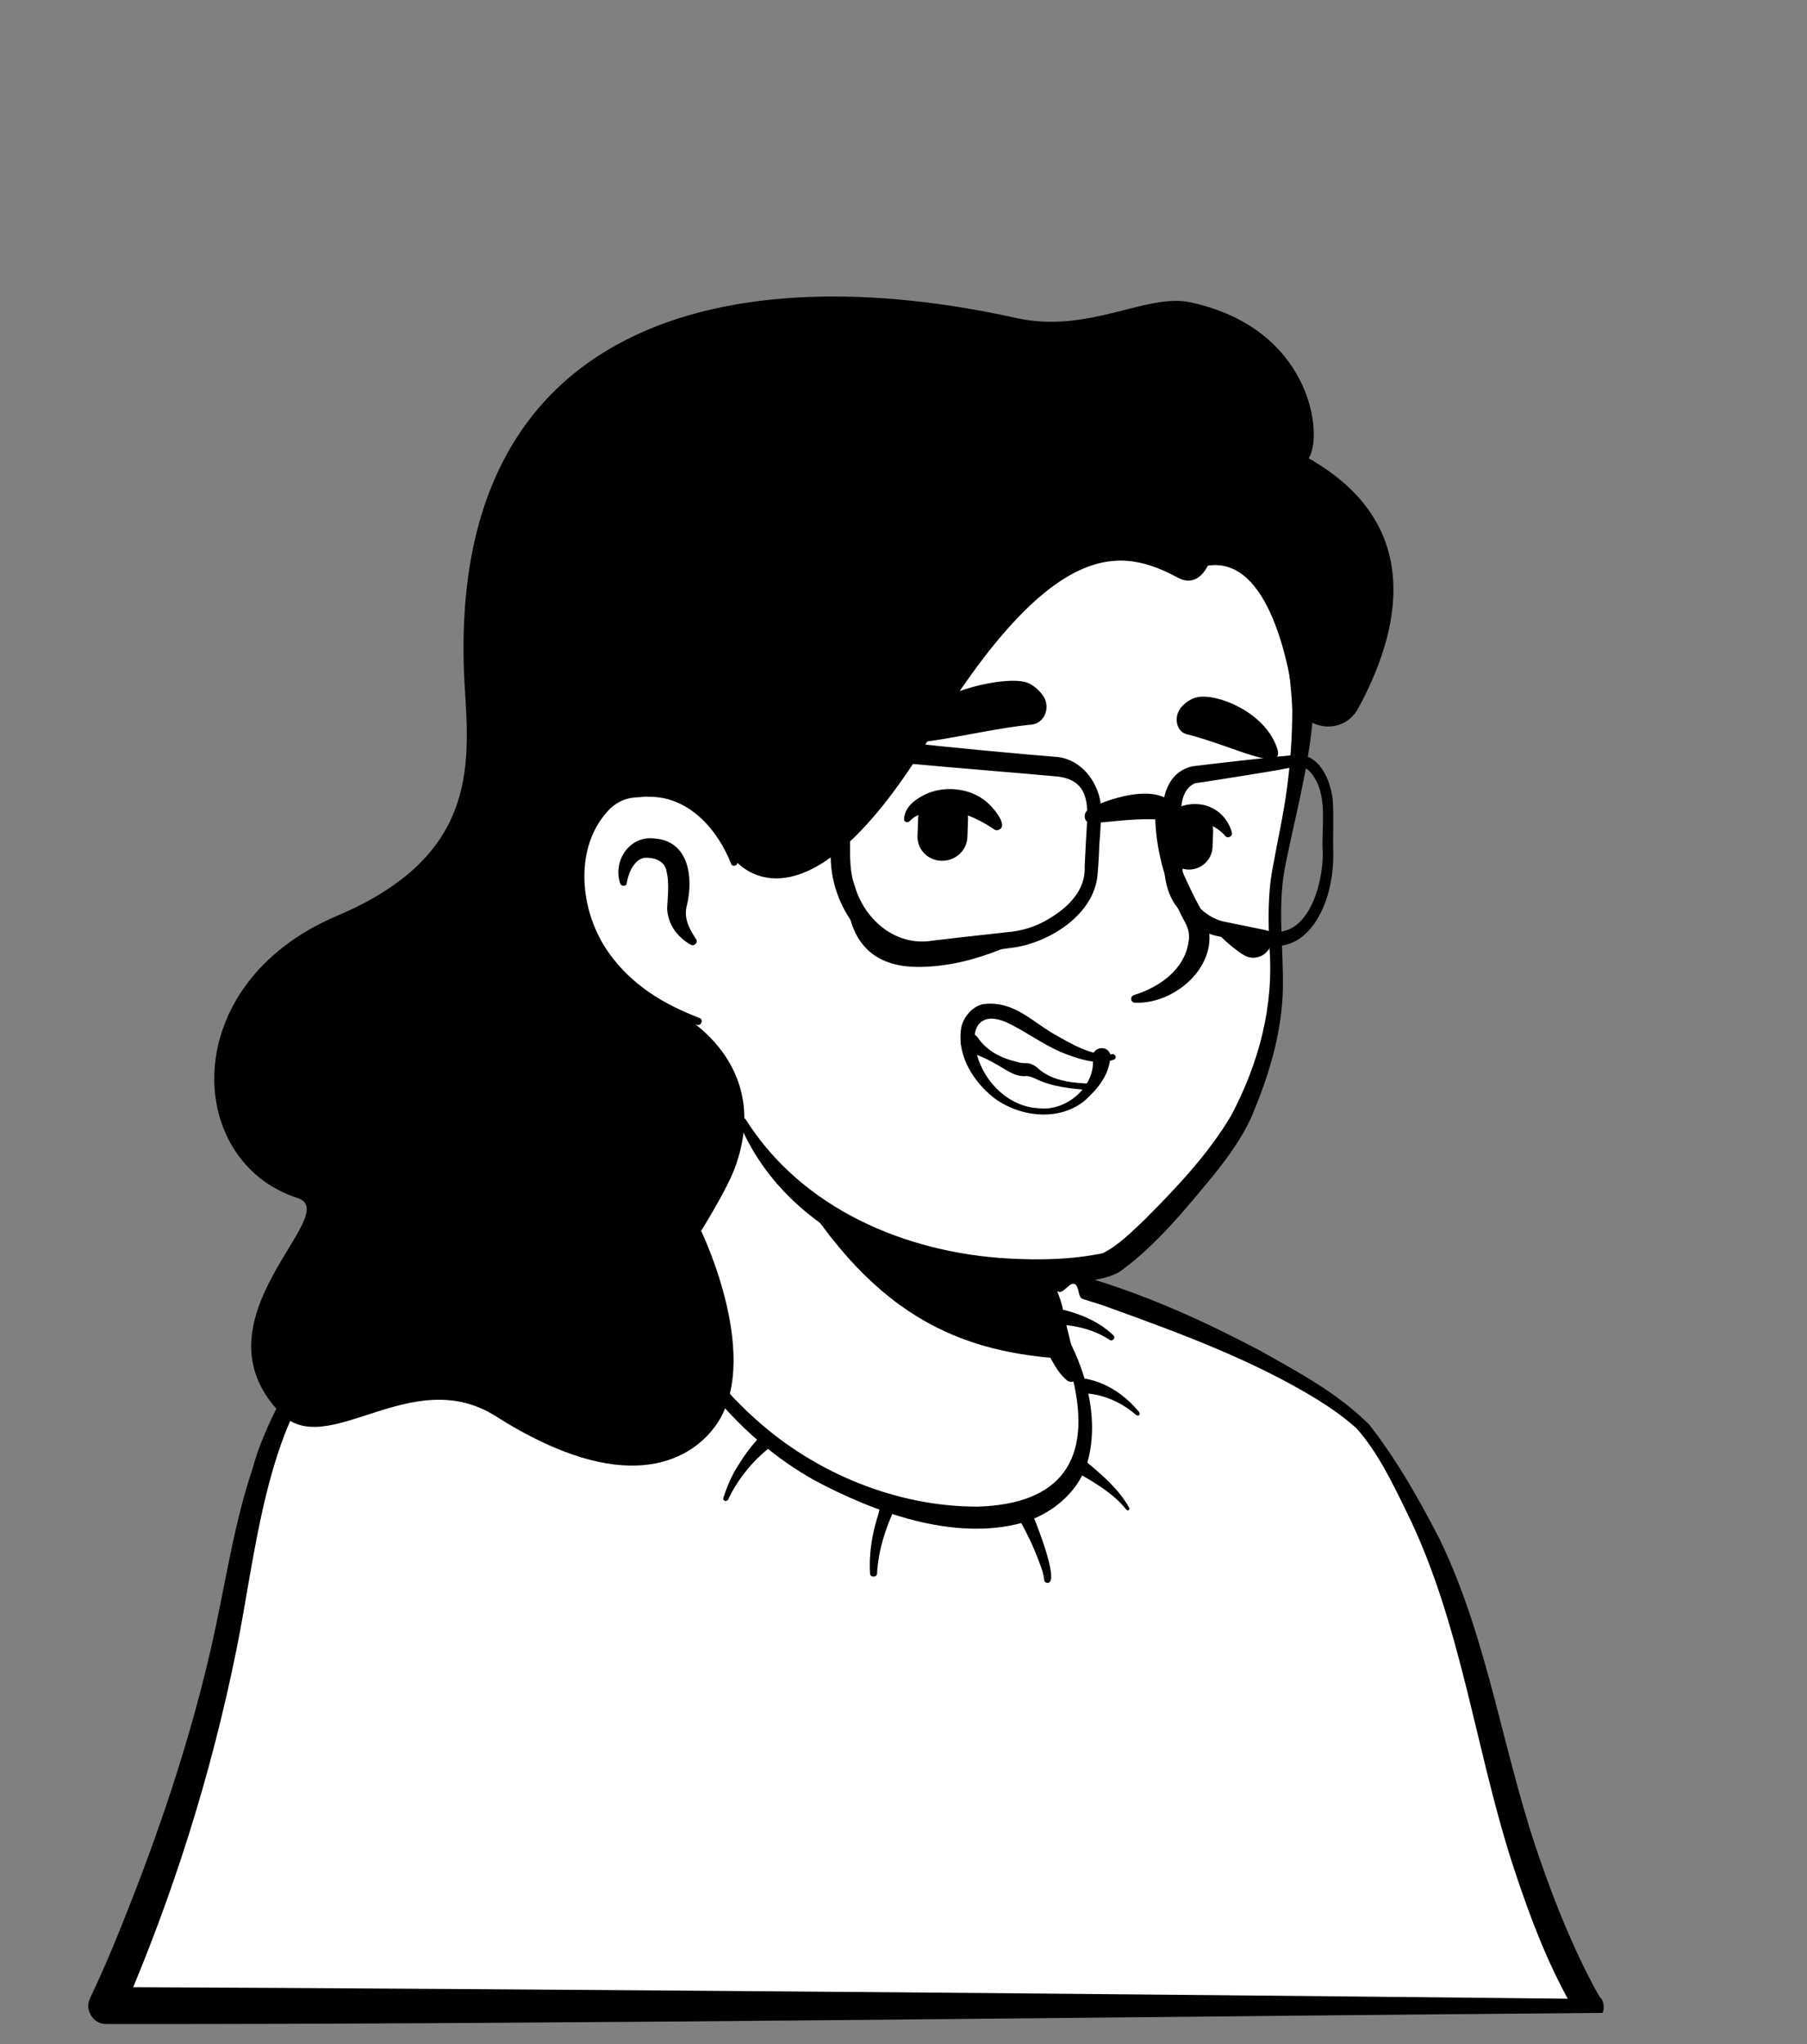
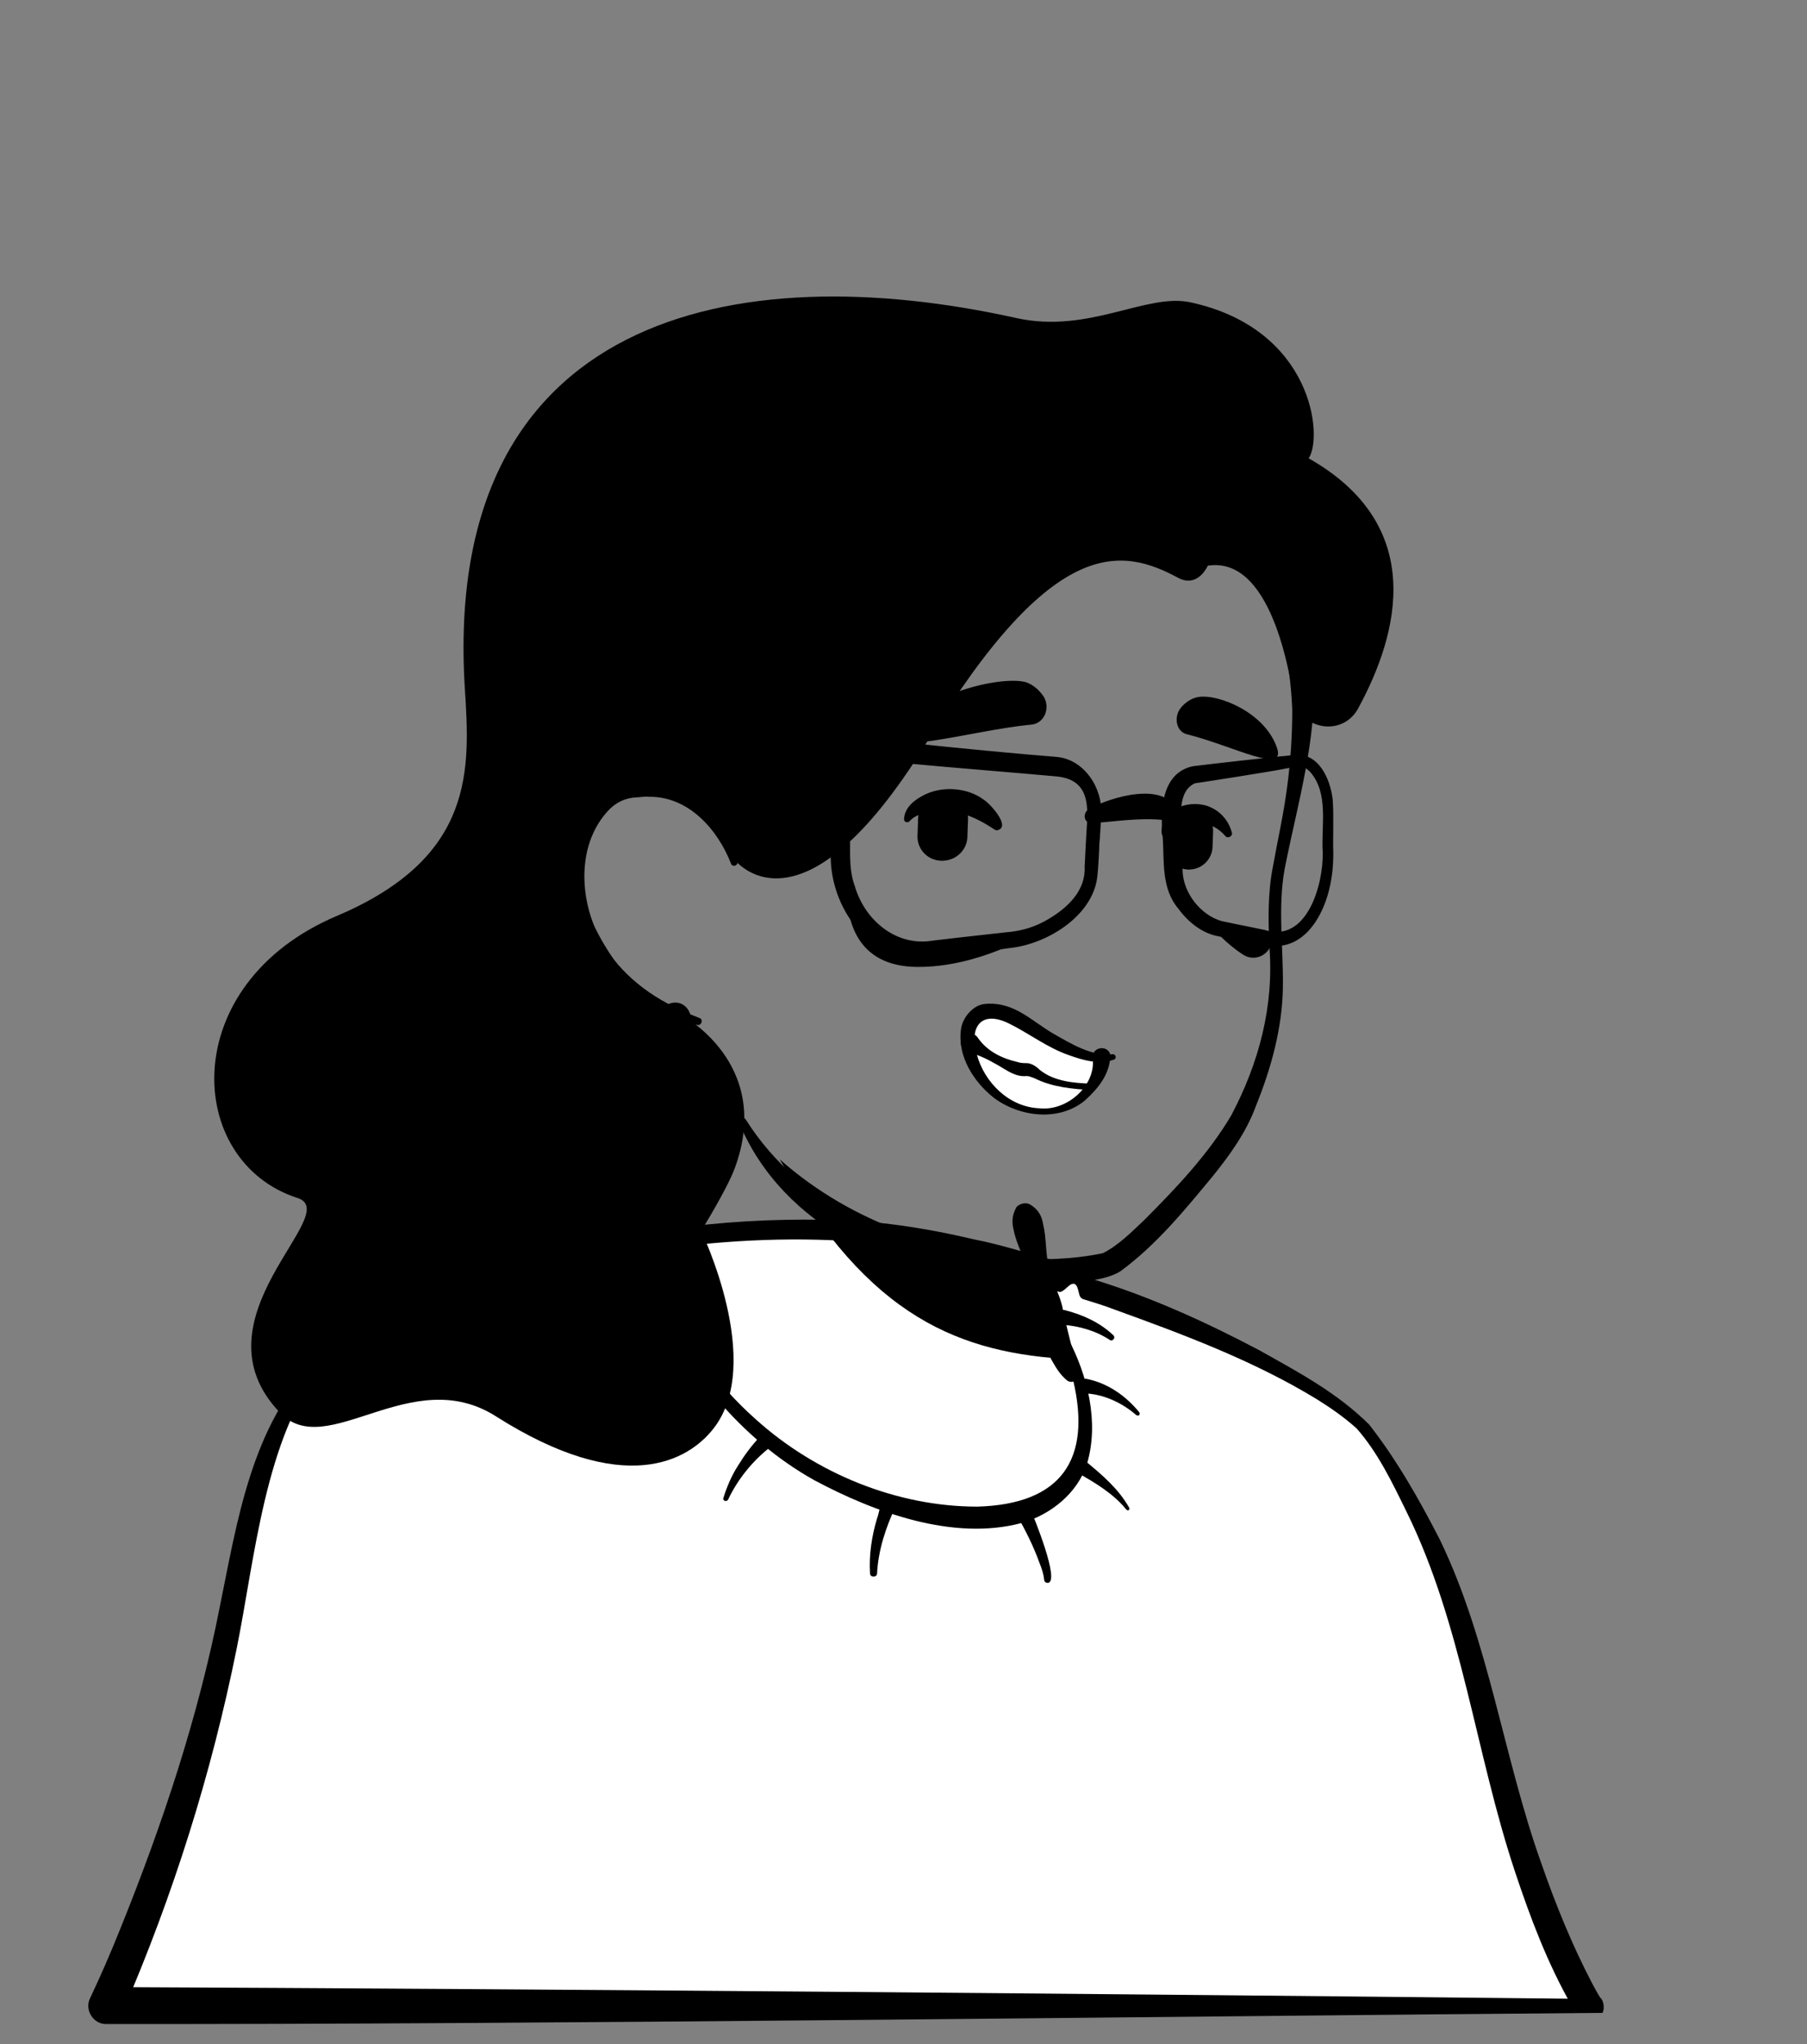
<svg xmlns="http://www.w3.org/2000/svg" width="84" height="95" viewBox="0 0 84 95" fill="none">
  <rect x="0" y="0" width="84" height="95" fill="#808080" stroke="none" />
  <g clip-path="url(#clip0_159_2896)">
    <path d="M64.816 76.312C64.625 76.448 64.407 76.584 64.216 76.721C63.998 76.857 63.807 76.993 63.589 77.102C63.398 77.211 63.235 77.32 63.044 77.429C63.017 77.457 62.99 77.457 62.962 77.484C62.335 77.865 61.681 78.22 61.027 78.547C60.836 78.656 60.618 78.765 60.427 78.847C60.427 78.847 60.4 78.874 60.373 78.874L59.718 79.201C59.282 79.419 58.819 79.61 58.382 79.801C58.164 79.91 57.919 79.992 57.701 80.074C57.483 80.156 57.237 80.264 57.019 80.346C56.801 80.428 56.556 80.537 56.338 80.619H56.31C56.092 80.701 55.847 80.782 55.629 80.864C55.138 81.028 54.62 81.191 54.13 81.355C53.966 81.409 53.775 81.464 53.612 81.519C53.094 81.682 52.576 81.818 52.058 81.927C51.867 81.982 51.676 82.009 51.458 82.064C50.967 82.173 50.449 82.282 49.959 82.391C49.85 82.418 49.768 82.418 49.659 82.445C49.495 82.473 49.304 82.5 49.141 82.527C48.895 82.555 48.677 82.609 48.432 82.636C48.323 82.663 48.214 82.663 48.105 82.691C47.969 82.718 47.805 82.745 47.641 82.745C47.205 82.8 46.742 82.854 46.306 82.909C46.169 82.936 46.006 82.936 45.869 82.963H45.842C45.651 82.991 45.461 82.991 45.27 83.018C45.079 83.045 44.888 83.045 44.697 83.045C44.588 83.045 44.452 83.073 44.343 83.073C44.125 83.073 43.934 83.1 43.743 83.1C43.47 83.1 43.225 83.127 42.953 83.127H41.589C30.085 82.963 19.753 78.084 12.365 70.341C12.365 70.341 12.365 70.314 12.338 70.314C11.52 69.578 12.229 65.652 15.527 63.172C19.671 60.037 29.594 58.074 29.594 58.074C29.594 58.074 33.438 57.447 47.696 60.418C56.038 62.163 62.39 64.698 65.934 71.568C66.67 72.986 67.406 75.167 64.816 76.312Z" fill="white" />
-     <path d="M47.778 60.119C53.012 61.182 58.6 62.327 62.908 65.789C64.353 66.961 65.307 68.679 66.097 70.342C66.479 71.159 66.861 72.005 67.161 72.904C67.324 73.504 67.57 74.186 67.433 74.894C67.406 75.085 67.242 75.33 67.106 75.467C66.479 76.094 65.797 76.475 65.116 76.966C61.109 79.747 56.501 81.71 51.731 82.746C41.099 85.063 29.594 83.263 20.244 77.675C17.136 75.794 14.274 73.504 11.82 70.805C11.547 70.478 11.547 69.933 11.547 69.578C11.575 68.76 11.793 67.97 12.065 67.234C12.72 65.544 13.565 63.853 15.01 62.681C16.046 61.972 17.163 61.373 18.308 60.882C21.907 59.355 25.696 58.292 29.594 57.856C29.922 57.829 29.976 58.292 29.649 58.347C25.914 59.11 22.207 60.255 18.744 61.809C17.49 62.436 16.154 62.981 15.146 63.962C14.192 64.998 13.51 66.28 12.965 67.588C12.611 68.379 12.365 69.633 12.474 70.26C14.192 72.304 16.209 74.104 18.39 75.658C30.331 84 48.459 84.545 61.163 77.593C62.308 76.966 63.426 76.257 64.489 75.521C65.007 75.167 65.552 74.867 65.961 74.458C65.988 74.431 65.961 74.458 65.961 74.485C65.961 74.513 65.934 74.54 65.934 74.54C65.961 74.213 65.852 73.776 65.716 73.34C65.225 71.759 64.434 70.096 63.589 68.651C62.254 66.498 59.991 65.135 57.701 64.044C56.12 63.308 54.457 62.736 52.767 62.191C51.076 61.645 49.359 61.182 47.641 60.773C47.205 60.664 47.342 60.037 47.778 60.119Z" fill="black" />
  </g>
  <g clip-path="url(#clip1_159_2896)">
    <path d="M73.867 93.214H4.923C4.923 93.214 8.985 84.654 10.784 74.895C12.038 68.134 12.965 64.181 16.482 62C18.962 60.473 25.941 58.265 30.903 57.556C32.92 57.284 36.928 56.984 40.39 57.256C43.007 57.584 48.405 59.11 50.477 59.683C53.584 60.555 60.318 63.145 63.289 65.871C64.462 66.962 67.242 72.414 69.042 80.32C71.114 89.316 73.867 93.214 73.867 93.214Z" fill="white" />
    <path d="M74.494 93.541C53.966 93.705 25.178 94.086 4.95 94.059C4.35 94.086 3.914 93.405 4.187 92.86C4.677 91.824 5.141 90.76 5.577 89.67C7.54 84.818 9.203 79.829 10.211 74.704C11.029 70.696 11.683 66.225 14.709 63.199C15.555 62.354 16.59 61.7 17.654 61.209C19.807 60.228 22.015 59.41 24.251 58.701C28.749 57.229 33.52 56.602 38.263 56.684C40.635 56.684 43.034 57.066 45.351 57.611C46.36 57.801 47.778 58.238 48.759 58.51L49.604 58.756C49.768 58.837 49.822 59.165 49.904 59.328C49.958 59.437 50.013 59.465 50.095 59.492C50.231 59.519 50.449 59.328 50.585 59.383C53.339 60.2 55.983 61.4 58.519 62.736C60.318 63.745 62.172 64.726 63.644 66.198C64.925 67.834 65.961 69.66 66.915 71.514C69.232 76.285 69.886 81.683 71.659 86.617C72.313 88.498 73.076 90.379 74.003 92.151L74.194 92.505L74.303 92.696L74.357 92.778L74.385 92.832C74.548 92.941 74.603 93.35 74.494 93.541ZM73.24 92.887C73.103 93.05 73.131 93.405 73.24 93.541L73.212 93.487L73.158 93.378L73.049 93.187C71.931 91.224 71.141 89.125 70.432 86.999C68.578 81.437 67.978 75.494 65.361 70.206C64.707 68.87 64.052 67.507 63.071 66.389C62.499 65.871 61.872 65.435 61.217 65.026C58.273 63.227 54.974 62 51.73 60.828C51.458 60.718 50.776 60.5 50.504 60.419C50.285 60.364 50.204 60.337 50.149 60.064C50.095 59.846 50.04 59.574 49.795 59.683C49.658 59.737 49.413 60.064 49.25 60.037C48.704 59.901 47.26 59.519 46.714 59.383C44.615 58.837 42.543 58.156 40.417 57.747C33.874 57.175 27.331 58.319 21.089 60.255C18.935 60.991 16.563 61.673 15.009 63.445C12.31 66.798 11.847 72.441 11.002 76.612C9.83 82.419 8.058 88.062 5.686 93.541L4.923 92.342C24.66 92.424 53.23 92.669 73.24 92.887Z" fill="black" />
    <path d="M30.058 60.31C29.213 60.392 28.313 60.582 27.55 61.019C27.468 61.073 27.359 60.937 27.441 60.882C28.149 60.255 29.049 59.901 29.921 59.628C30.112 59.574 30.303 59.683 30.33 59.874C30.412 60.092 30.276 60.31 30.058 60.31ZM32.239 63.799C31.257 64.017 30.303 64.481 29.512 65.135C28.885 65.244 30.467 63.963 30.576 63.908C31.039 63.581 31.503 63.336 32.048 63.118C32.211 63.063 32.429 63.145 32.484 63.309C32.593 63.554 32.457 63.772 32.239 63.799ZM35.755 67.289C34.965 67.916 34.283 68.761 33.847 69.688C33.819 69.742 33.738 69.769 33.683 69.742C33.629 69.715 33.601 69.66 33.629 69.606C33.792 69.088 34.01 68.57 34.31 68.107C34.61 67.616 34.937 67.18 35.319 66.771C35.455 66.635 35.673 66.635 35.81 66.771C35.946 66.907 35.946 67.18 35.755 67.289ZM41.644 69.988C41.18 70.969 40.826 72.032 40.771 73.123C40.771 73.314 40.444 73.314 40.444 73.123C40.39 72.25 40.526 71.378 40.771 70.56C40.908 70.233 40.935 69.361 41.48 69.524C41.644 69.579 41.726 69.797 41.644 69.988ZM47.886 70.097C48.05 70.478 49.304 73.532 48.704 73.559C48.622 73.559 48.541 73.504 48.541 73.423C48.513 73.15 48.432 72.905 48.322 72.632C48.05 71.869 47.668 71.105 47.259 70.397C47.069 69.988 47.696 69.66 47.886 70.097ZM50.477 64.072C51.485 64.263 52.33 64.862 52.957 65.626C52.984 65.653 52.984 65.735 52.957 65.762C52.93 65.789 52.876 65.789 52.821 65.762C52.167 65.19 51.294 64.781 50.422 64.753C49.904 64.726 49.986 63.99 50.477 64.072ZM49.495 60.882C50.34 61.1 51.131 61.455 51.758 62.055C51.812 62.109 51.812 62.191 51.758 62.245C51.703 62.3 51.649 62.3 51.594 62.273C50.94 61.837 50.149 61.618 49.386 61.564C48.895 61.509 49.004 60.773 49.495 60.882ZM50.477 67.916C51.24 68.543 52.003 69.197 52.494 70.069C52.521 70.097 52.494 70.151 52.467 70.178C52.439 70.206 52.385 70.178 52.358 70.151C51.758 69.415 50.94 68.924 50.122 68.461C49.686 68.243 50.068 67.616 50.477 67.916Z" fill="black" />
  </g>
-   <path d="M50.34 67.37C49.767 70.178 46.06 71.868 39.817 69.333C33.329 66.716 30.521 60.473 29.812 58.619C33.656 51.422 30.984 46.433 30.984 46.433C39.844 45.67 47.586 56.029 47.586 56.029L48.786 61.154C48.895 61.591 49.113 61.972 49.44 62.245C50.013 63.254 50.694 65.571 50.34 67.37Z" fill="white" />
  <path d="M29.676 58.701C30.194 57.91 30.521 56.983 30.74 56.084C31.148 54.203 31.285 52.294 31.312 50.386V49.677C31.23 48.968 30.985 48.233 30.712 47.578C30.358 46.706 31.639 46.161 32.048 47.033C32.103 47.142 32.103 47.333 32.103 47.442C32.184 51.149 32.348 55.92 30.004 59.001C29.84 59.164 29.513 58.919 29.676 58.701ZM47.887 55.975C48.296 56.22 48.432 56.547 48.487 56.874C48.65 57.529 48.596 58.237 48.759 58.919C48.896 59.573 49.305 60.2 49.414 60.882C49.55 61.591 49.959 63.09 50.123 63.826C50.177 63.99 50.068 64.18 49.877 64.208C49.768 64.235 49.686 64.208 49.605 64.153C49.25 63.853 49.087 63.553 48.868 63.172C48.514 62.517 48.269 61.918 48.051 61.182C47.86 60.527 47.941 59.819 47.778 59.137C47.642 58.483 47.26 57.856 47.124 57.174C47.042 56.847 47.015 56.493 47.26 56.084C47.424 55.92 47.696 55.866 47.887 55.975Z" fill="black" />
  <path d="M49.849 63.172C44.642 62.899 40.389 61.264 36.246 53.876C39.735 56.956 43.852 58.129 48.186 58.674L48.759 61.182C48.868 61.618 49.522 62.899 49.849 63.172Z" fill="black" />
  <path d="M49.632 62.164C50.558 63.908 51.104 66.089 50.531 68.025C50.095 69.388 48.841 70.397 47.478 70.778C44.316 71.623 40.663 70.288 37.855 68.788C34.392 66.853 31.83 63.608 30.194 60.065C30.085 59.792 30.467 59.574 30.63 59.846C31.203 60.991 31.857 62.109 32.593 63.118C33.329 64.154 34.174 65.108 35.128 65.953C37.909 68.461 41.671 70.015 45.433 70.015C49.304 69.906 50.776 67.861 49.877 64.099C49.74 63.499 49.522 62.873 49.222 62.355C49.059 62.136 49.468 61.891 49.632 62.164Z" fill="black" />
-   <path d="M60.182 29.423C60.673 31.712 60.918 33.566 59.583 39.673C58.274 45.752 61.464 47.006 53.912 56.739C50.832 60.719 43.362 59.601 37.31 55.484C35.265 54.094 34.393 50.523 32.866 47.988C31.667 45.998 31.122 48.069 29.54 46.352C27.387 44.007 24.797 39.291 26.078 30.949C28.15 17.427 38.864 15.846 46.797 17.346C54.785 18.872 58.874 23.398 60.182 29.423Z" fill="white" />
  <path d="M30.903 48.778C30.276 47.715 29.458 46.788 28.695 45.807C27.959 44.798 27.359 43.68 26.868 42.535C23.624 34.575 24.878 23.37 32.838 18.681C36.137 16.773 40.117 16.31 43.825 16.61C51.758 17.182 59.036 20.835 60.754 29.232C61.681 32.939 60.427 36.756 59.718 40.382C59.391 42.181 59.663 44.035 59.636 45.888C59.609 47.769 59.091 49.65 58.382 51.395C57.946 52.595 57.183 53.658 56.392 54.639C55.084 56.22 53.775 57.829 52.112 59.056C51.73 59.328 51.049 59.465 50.585 59.519C49.304 59.71 48.05 59.764 46.769 59.683C41.753 59.465 36.382 57.038 34.365 52.186C34.283 51.995 34.556 51.859 34.665 52.022C37.282 56.166 42.08 58.211 46.851 58.483C48.323 58.565 49.822 58.538 51.267 58.238C51.976 57.883 52.603 57.256 53.203 56.684C54.675 55.212 56.174 53.631 57.237 51.831C58.519 49.405 59.227 46.761 59.009 44.007C58.955 42.781 58.927 41.499 59.173 40.273C59.391 39.046 59.663 37.873 59.827 36.62C59.991 35.42 60.072 34.193 60.072 32.994C59.936 29.477 58.791 25.851 56.556 23.125C51.621 16.991 39.953 15.383 33.383 19.581C29.24 22.144 27.304 26.942 26.677 31.603C25.723 37.192 25.996 42.699 30.439 46.761L31.748 48.124C32.266 48.724 31.339 49.432 30.903 48.778Z" fill="black" />
-   <path d="M34.119 40.109C34.119 40.109 33.273 36.02 29.293 36.51C25.858 36.947 24.659 45.179 32.456 47.469" fill="white" />
-   <path d="M32.102 43.898C31.475 43.544 31.039 42.944 31.012 42.208C31.039 41.663 31.12 41.036 30.984 40.49C30.902 39.973 30.357 39.836 29.948 39.864C29.512 39.945 29.239 40.49 29.158 40.927C29.158 40.954 29.131 41.036 29.131 41.063C29.103 41.199 28.885 41.199 28.831 41.063C28.476 40 29.267 38.828 30.412 38.964C32.02 39.073 32.238 40.763 31.938 42.044C31.775 42.59 31.993 43.08 32.293 43.544L32.347 43.626C32.484 43.789 32.266 44.007 32.102 43.898ZM53.911 37.219C54.32 39.155 55.083 40.954 56.037 42.644C56.883 44.716 54.702 46.679 52.766 46.597C52.548 46.597 52.521 46.297 52.712 46.243C53.938 45.861 55.056 45.043 55.247 43.789C55.329 43.407 55.22 43.08 55.029 42.753C54.129 41.063 53.584 39.127 53.72 37.219C53.72 37.083 53.911 37.083 53.911 37.219Z" fill="black" />
  <path d="M33.983 40.136C33.356 38.527 31.993 37.001 30.166 37.028C30.003 37.001 29.73 37.055 29.567 37.055C29.103 37.083 28.722 37.246 28.367 37.573C26.622 39.318 26.922 42.398 28.34 44.334C28.831 45.016 29.458 45.615 30.166 46.106C30.875 46.597 31.666 46.978 32.511 47.306C32.702 47.36 32.62 47.66 32.429 47.633C30.603 47.251 28.858 46.351 27.658 44.852C25.805 42.617 25.423 38.882 27.631 36.701C28.122 36.265 28.803 35.938 29.485 35.938C29.703 35.938 30.03 35.883 30.248 35.938C31.393 35.992 32.484 36.565 33.192 37.464C33.819 38.227 34.174 39.154 34.283 40.081C34.283 40.245 34.038 40.299 33.983 40.136Z" fill="black" />
  <path d="M54.783 26.86C55.356 27.16 55.847 26.887 56.147 26.288C59.309 25.797 60.045 32.121 60.154 32.503C60.508 33.948 62.417 34.221 63.125 32.939C65.061 29.395 66.315 24.406 60.835 21.299C61.517 20.29 61.026 15.274 55.329 14.047C53.284 13.611 50.612 15.519 47.259 14.783C34.147 11.866 20.543 14.647 21.606 31.958C21.852 35.747 22.097 39.836 15.663 42.562C8.194 45.725 8.575 53.985 13.837 55.675C16.018 56.384 8.821 61.291 13.019 65.653C15.2 67.943 19.098 63.308 23.051 65.817C29.021 69.606 31.993 67.888 33.165 66.389C35.564 63.336 32.593 57.202 32.593 57.202C32.593 57.202 33.765 55.321 34.147 54.312C36 49.351 31.584 47.115 31.584 47.115C24.769 44.498 25.995 36.892 29.321 36.456C32.811 36.02 33.901 39.128 34.092 39.891C34.092 39.891 37.172 44.144 43.115 34.439C49.004 24.761 52.194 25.47 54.783 26.86Z" fill="black" />
  <path d="M47.941 33.675C48.541 33.621 48.841 32.912 48.514 32.367C48.323 32.094 48.078 31.849 47.723 31.713C46.687 31.386 43.307 32.121 41.835 33.812C40.526 35.366 45.215 33.921 47.941 33.675ZM55.138 34.112C54.675 33.975 54.538 33.294 54.92 32.858C55.111 32.639 55.384 32.449 55.684 32.394C56.61 32.231 58.737 33.076 59.337 34.684C59.882 36.074 57.346 34.657 55.138 34.112ZM43.743 40C43.089 39.973 42.598 39.428 42.653 38.773L42.68 38.01C42.707 37.356 43.252 36.865 43.907 36.919C44.561 36.947 45.051 37.492 44.997 38.146L44.97 38.91C44.943 39.537 44.397 40.027 43.743 40ZM55.22 40.409C54.62 40.382 54.157 39.864 54.184 39.264L54.211 38.555C54.239 37.956 54.757 37.492 55.356 37.519C55.956 37.547 56.419 38.065 56.392 38.664L56.365 39.373C56.338 39.973 55.82 40.436 55.22 40.409Z" fill="black" />
  <path d="M46.196 38.528C45.297 37.928 44.315 37.519 43.225 37.737C42.87 37.792 42.516 37.901 42.298 38.146C42.216 38.255 42.025 38.228 42.025 38.065C42.053 37.519 42.516 37.165 42.952 36.947C43.797 36.511 44.97 36.592 45.733 37.165C46.006 37.328 46.932 38.337 46.442 38.555C46.333 38.61 46.278 38.582 46.196 38.528ZM53.993 38.664C53.993 37.519 55.41 37.11 56.283 37.519C56.773 37.737 57.128 38.173 57.264 38.691C57.319 38.855 57.073 38.991 56.964 38.855C56.501 38.31 55.71 38.037 55.083 38.364C54.892 38.473 54.865 38.555 54.811 38.664C54.811 39.209 54.02 39.182 53.993 38.664Z" fill="black" />
  <path d="M51.212 49.215C51.239 50.114 49.904 52.404 47.341 51.341C44.86 50.332 44.124 45.589 47.668 47.852C49.467 49.051 50.612 49.242 51.212 49.215Z" fill="white" />
  <path d="M51.785 49.242C51.049 49.487 50.34 49.269 49.658 49.024C48.65 48.669 47.832 48.015 46.878 47.551C45.569 46.925 45.051 47.77 45.406 48.996C45.76 50.305 46.905 51.45 48.323 51.504C49.577 51.641 50.913 50.496 50.803 49.215C50.694 48.669 51.485 48.506 51.621 49.024C51.594 49.95 51.022 50.605 50.422 51.15C49.222 52.131 47.396 51.913 46.196 51.014C45.269 50.278 44.506 49.105 44.67 47.851C44.724 47.306 45.242 46.679 45.815 46.652C47.15 46.543 47.941 47.443 48.977 48.042C49.795 48.506 50.722 49.078 51.676 48.996C51.839 48.942 51.949 49.16 51.785 49.242Z" fill="black" />
  <path d="M45.46 48.233C45.896 48.859 46.578 49.187 47.286 49.35C47.45 49.405 47.586 49.405 47.723 49.405C47.968 49.405 48.213 49.596 48.35 49.732C49.004 50.25 49.904 50.332 50.721 50.359C50.912 50.359 50.912 50.686 50.721 50.659C49.849 50.604 48.922 50.523 48.104 50.114C47.941 50.059 47.859 50.005 47.723 50.005C47.205 50.059 46.796 49.732 46.414 49.514C45.978 49.269 45.542 49.023 45.024 48.914C44.779 48.859 44.642 48.641 44.669 48.396C44.724 48.014 45.269 47.905 45.46 48.233Z" fill="black" />
  <path d="M48.078 43.353C48.078 43.353 45.515 44.961 42.625 44.934C39.736 44.907 39.381 42.644 39.354 41.417C39.354 41.417 39.736 43.189 41.48 43.843C43.198 44.498 48.078 43.353 48.078 43.353ZM56.31 43.053C56.31 43.053 56.937 43.816 57.782 44.361C58.355 44.743 59.118 44.334 59.118 43.653C59.118 43.653 57.537 43.734 56.31 43.053Z" fill="black" />
  <path d="M49.031 36.074C47.559 35.938 43.851 35.638 42.434 35.501L41.343 35.42C40.444 35.365 39.735 36.128 39.571 37.001C39.517 37.273 39.517 37.737 39.517 38.009V39.127C39.517 39.809 39.49 40.517 39.735 41.172C40.171 42.698 41.561 43.925 43.197 43.734C43.361 43.707 44.369 43.598 44.56 43.571L46.768 43.325C47.477 43.271 48.131 43.08 48.758 42.698C49.631 42.18 50.476 41.39 50.421 40.272L50.476 39.182C50.53 37.819 50.912 36.21 49.031 36.074ZM49.113 35.174C50.394 35.283 51.267 36.619 51.185 37.846C51.185 38.009 51.13 39.045 51.103 39.236C51.103 39.454 51.048 40.436 51.021 40.627C50.885 42.48 48.813 43.789 47.123 44.034C46.25 44.143 44.424 44.389 43.551 44.498C43.333 44.525 43.033 44.552 42.815 44.579C42.706 44.579 42.461 44.552 42.352 44.552C40.035 44.252 38.563 41.881 38.617 39.672V38.009C38.617 37.819 38.617 37.328 38.645 37.137C38.726 36.183 39.244 35.256 40.117 34.738C40.498 34.52 40.962 34.411 41.425 34.438L42.543 34.547C43.906 34.711 47.668 35.065 49.113 35.174ZM55.438 35.61C56.037 35.529 58.981 35.202 59.527 35.147C59.663 35.147 60.017 35.093 60.126 35.093C61.299 34.929 61.844 36.21 61.953 37.164C62.008 38.009 61.953 38.827 61.98 39.645C61.98 40.218 61.926 40.79 61.789 41.335C61.435 42.807 60.399 44.361 58.682 43.871C58.273 43.789 57.455 43.68 57.073 43.598L56.664 43.516C55.874 43.38 55.219 42.835 54.783 42.235C53.965 41.281 54.129 39.999 54.047 38.855C53.938 37.71 53.965 35.938 55.438 35.61ZM55.547 36.401C54.701 36.783 54.919 38.064 54.919 38.827L54.974 40.463C55.001 41.499 55.819 42.535 56.8 42.807C57.046 42.862 57.727 42.998 58 43.053L58.791 43.216C60.753 43.843 61.517 41.117 61.489 39.618C61.408 38.364 61.789 36.864 60.89 35.856C60.672 35.638 60.454 35.583 60.208 35.638C60.072 35.665 59.718 35.719 59.608 35.747C59.063 35.856 56.119 36.319 55.547 36.401Z" fill="black" />
  <path d="M39.053 38.146C38.835 38.637 38.644 38.582 38.263 38.582L37.472 38.555C36.464 38.501 35.346 38.419 34.337 38.282C33.792 38.201 33.219 38.119 32.674 37.983C32.456 37.928 32.32 37.71 32.374 37.492C32.429 37.301 32.592 37.165 32.783 37.192L34.364 37.274L35.946 37.328C36.464 37.355 37.799 37.383 38.317 37.41C38.59 37.41 38.835 37.437 39.108 37.355C39.217 37.328 39.326 37.383 39.353 37.492C39.38 37.546 39.353 37.574 39.353 37.628L39.053 38.146ZM50.667 37.574C51.648 37.028 54.238 36.265 54.729 37.737C54.947 38.119 54.374 38.473 54.129 38.092C54.129 38.146 53.993 38.092 53.938 38.092C52.902 38.01 51.839 38.173 50.803 38.255C50.367 38.31 50.285 37.737 50.667 37.574Z" fill="black" />
  <defs>
    <clipPath id="clip0_159_2896">
      <rect width="83.42" height="83.42" fill="white" transform="translate(0.452 0.416)" />
    </clipPath>
    <clipPath id="clip1_159_2896">
      <rect width="83.42" height="93.779" fill="white" transform="translate(0.452 0.416)" />
    </clipPath>
  </defs>
</svg>